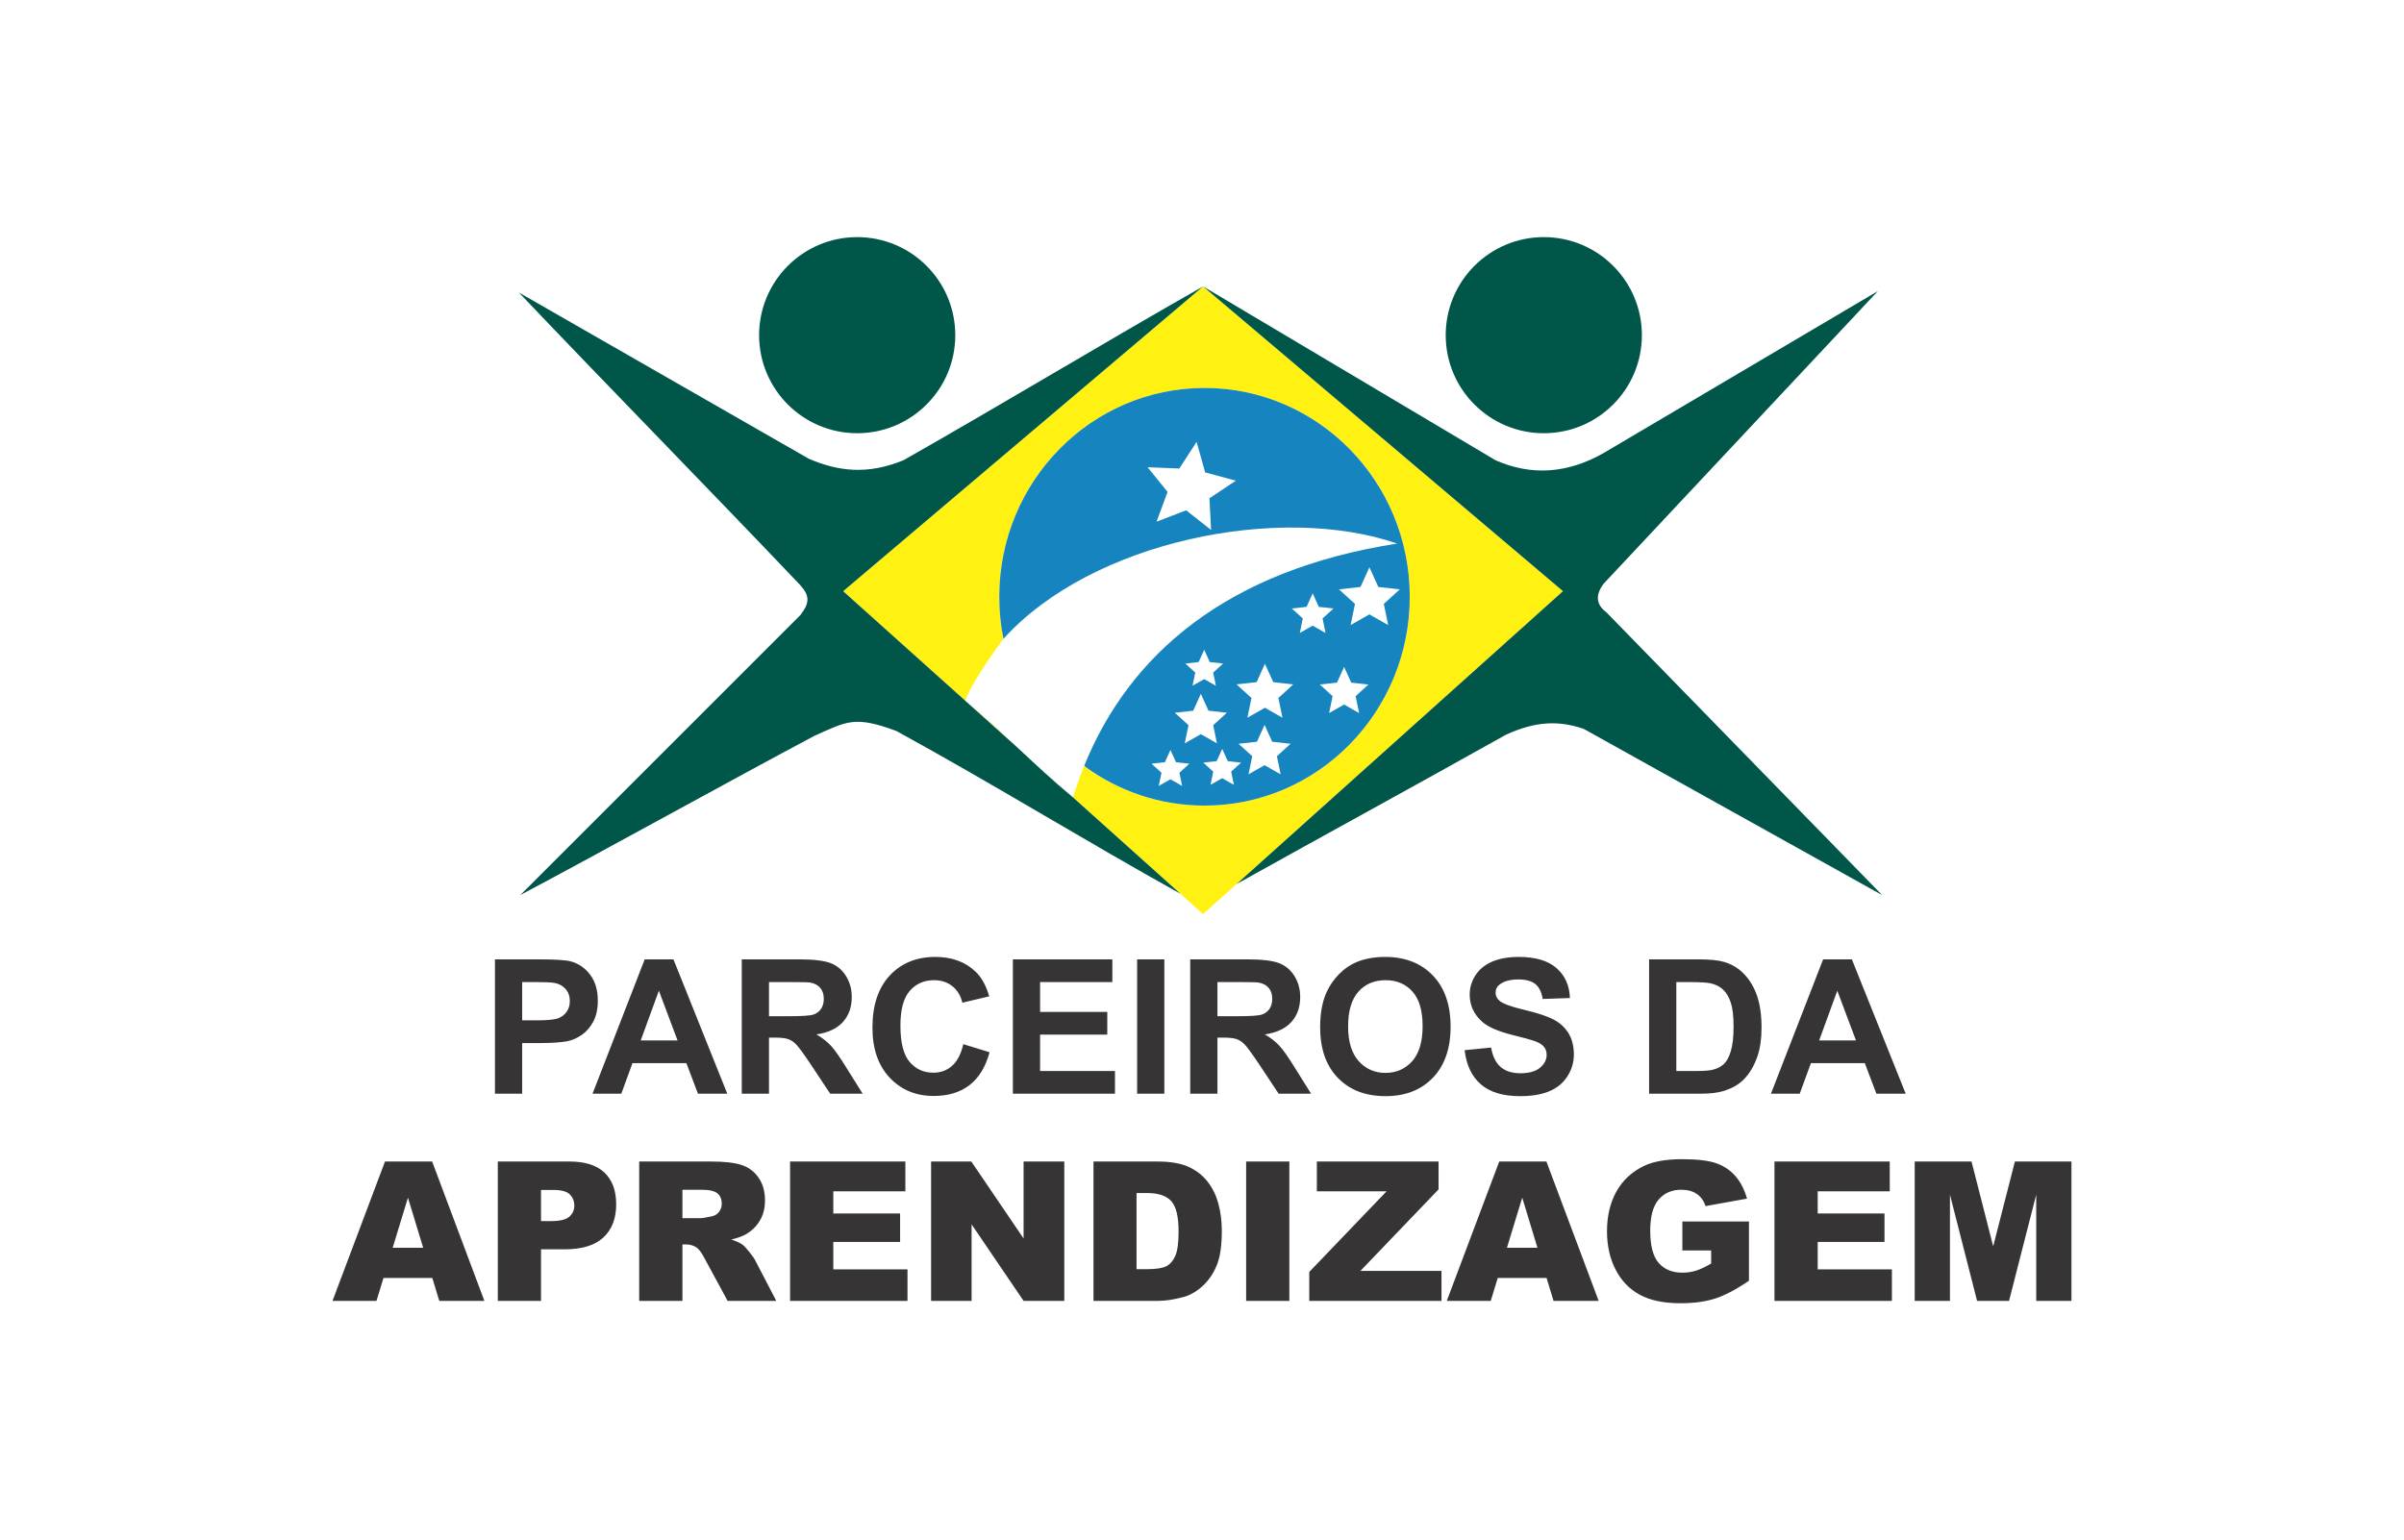
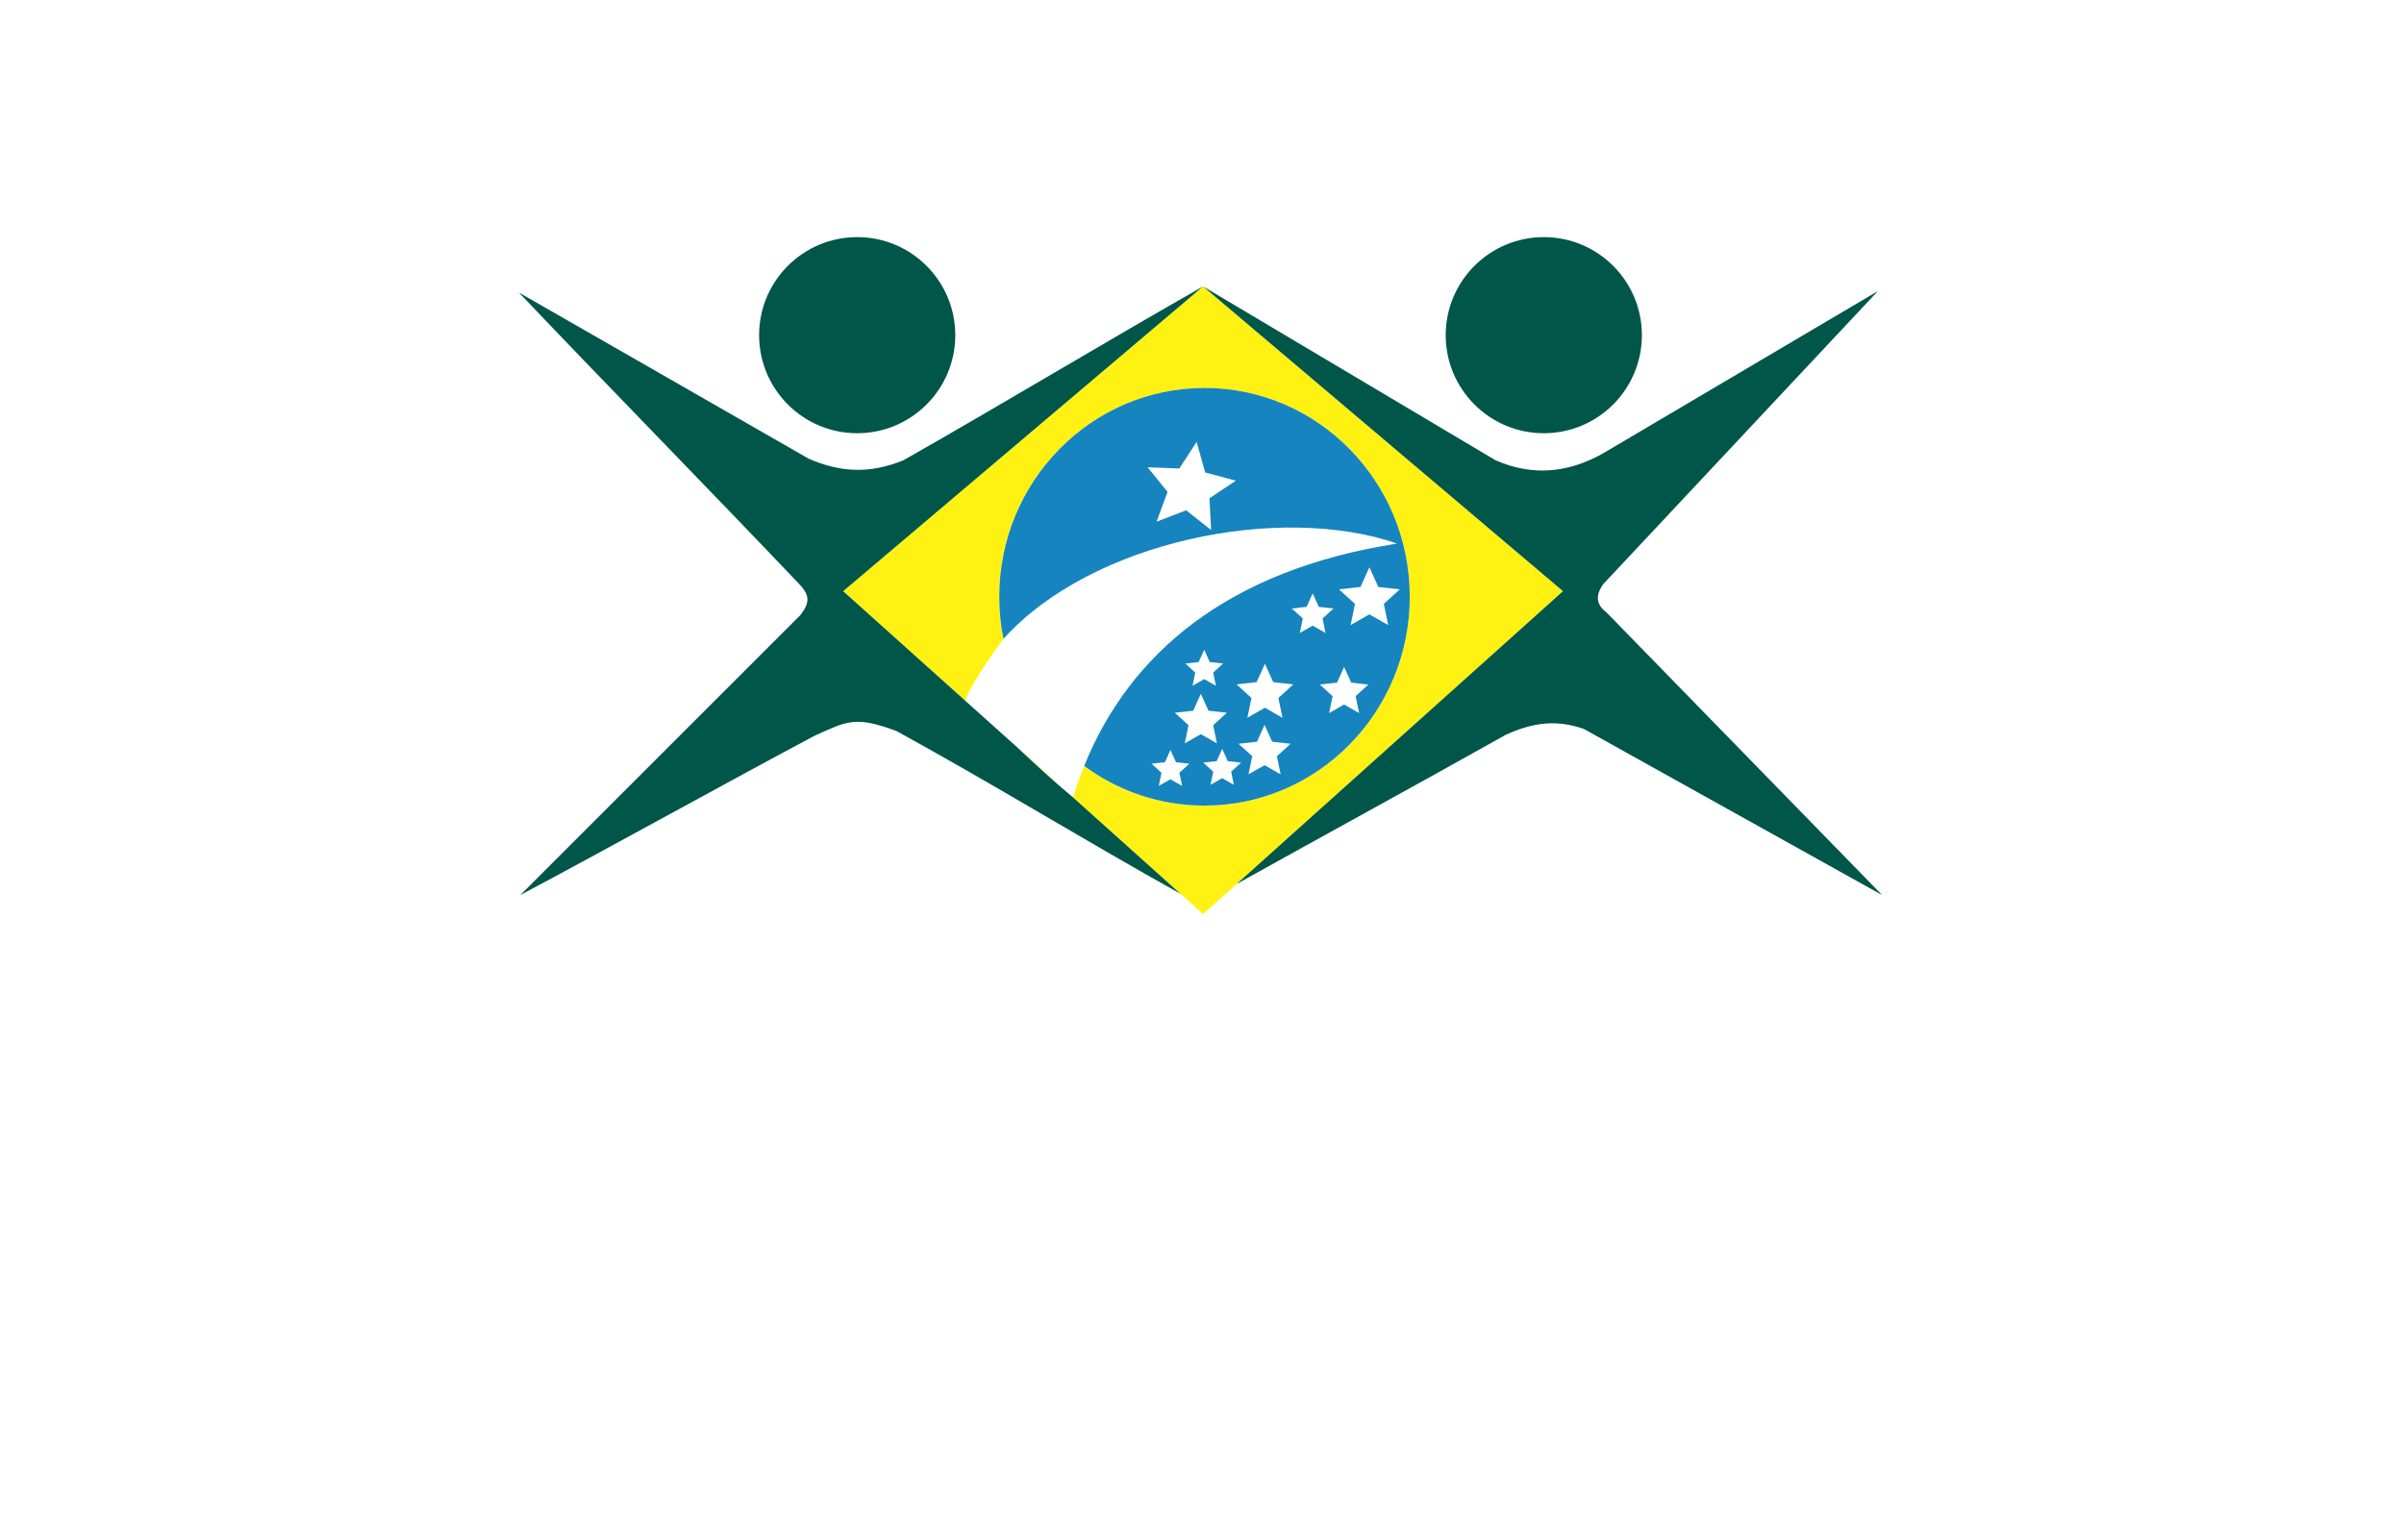
<svg xmlns="http://www.w3.org/2000/svg" xml:space="preserve" width="83.717mm" height="53.658mm" version="1.1" style="shape-rendering:geometricPrecision; text-rendering:geometricPrecision; image-rendering:optimizeQuality; fill-rule:evenodd; clip-rule:evenodd" viewBox="0 0 2569701 1647025">
  <defs>
    <style type="text/css">
   
    .fil0 {fill:none}
    .fil2 {fill:#005649}
    .fil4 {fill:#1584BF}
    .fil1 {fill:#FFF212}
    .fil3 {fill:#373435;fill-rule:nonzero}
   
  </style>
  </defs>
  <g id="Camada_x0020_1">
    <g id="_2025401647184">
      <polygon class="fil0" points="0,0 2569701,0 2569701,1647025 0,1647025 " />
-       <path class="fil1" d="M901278 632132l384731 -325873 384712 325858 -384712 345291 -139024 -124766c3505,-11465 7483,-22696 11922,-33679 36140,26668 80574,42402 128627,42402 121159,0 219386,-99961 219386,-223266 0,-123305 -98227,-223269 -219386,-223269 -121162,0 -219386,99964 -219386,223269 0,15412 1535,30462 4457,44993 270,-292 -32042,42307 -40895,66095l-130432 -117055zm185388 166376l-52366 -46994c18079,15105 35244,31026 52366,46994z" />
+       <path class="fil1" d="M901278 632132l384731 -325873 384712 325858 -384712 345291 -139024 -124766c3505,-11465 7483,-22696 11922,-33679 36140,26668 80574,42402 128627,42402 121159,0 219386,-99961 219386,-223266 0,-123305 -98227,-223269 -219386,-223269 -121162,0 -219386,99964 -219386,223269 0,15412 1535,30462 4457,44993 270,-292 -32042,42307 -40895,66095l-130432 -117055zm185388 166376c18079,15105 35244,31026 52366,46994z" />
      <path class="fil2" d="M916279 253537c57900,0 104842,46942 104842,104842 0,57900 -46942,104842 -104842,104842 -57900,0 -104842,-46942 -104842,-104842 0,-57900 46942,-104842 104842,-104842zm-361627 59254c97751,102816 202872,209889 300627,312708 9715,10891 11038,18316 264,32187 -96741,96741 -202624,202624 -299365,299365 89651,-47614 225037,-122808 314688,-170422 34418,-15338 42801,-21591 87376,-4991 106447,58443 198808,115708 303515,174004l-114772 -103000 -3 6c-20931,-17303 -40594,-35750 -60316,-54140l-52366 -46994 -2643 -2198 49 -132 -130429 -117052 384731 -325873 384712 325858 -348873 313123c95277,-53099 193400,-106616 287772,-159580 32245,-14752 56494,-15308 83134,-6385 106367,59254 212722,118523 319090,177776 -98267,-100793 -196518,-201583 -294785,-302373 -10317,-7692 -12474,-17511 -3036,-30397 97751,-104329 195506,-208674 293257,-313000 -97751,57740 -195506,115468 -293257,173209 -38501,21870 -76986,24571 -115484,7603 -104182,-61939 -208351,-123894 -312530,-185834 -105520,59914 -214736,125935 -320253,185849 -38544,15836 -69908,11857 -101128,-1541 -103332,-59254 -206648,-118523 -309976,-177776zm1095550 -59254c57900,0 104845,46942 104845,104842 0,57900 -46945,104842 -104845,104842 -57897,0 -104842,-46942 -104842,-104842 0,-57900 46945,-104842 104842,-104842z" />
-       <path class="fil3" d="M462101 1366430l-52175 0 -7496 24562 -47006 0 56095 -149036 50407 0 55856 149036 -48222 0 -7459 -24562zm66967 -196973l0 -143656 46512 0c17622,0 29093,703 34443,2143 8226,2173 15114,6854 20664,14077 5553,7223 8328,16551 8328,27988 0,8828 -1605,16219 -4782,22239 -3211,6019 -7256,10734 -12171,14178 -4917,3410 -9933,5685 -15016,6787 -6922,1372 -16919,2075 -30026,2075l-18862 0 0 54170 -29090 0zm29090 -119379l0 40932 15817 0c11403,0 18994,-770 22840,-2274 3846,-1504 6854,-3846 9027,-7091 2173,-3208 3278,-6922 3278,-11201 0,-5249 -1538,-9565 -4583,-12975 -3076,-3410 -6922,-5550 -11636,-6421 -3444,-635 -10366,-970 -20799,-970l-13945 0zm219260 119379l-31330 0 -12407 -32702 -57614 0 -11940 32702 -30763 0 55776 -143656 30732 0 57547 143656zm-53167 -56979l-19964 -53170 -19393 53170 39357 0zm68652 56979l0 -143656 61092 0c15347,0 26517,1305 33473,3880 6989,2575 12539,7155 16720,13745 4181,6621 6286,14144 6286,22638 0,10802 -3143,19694 -9463,26717 -6320,7023 -15750,11437 -28322,13276 6253,3643 11403,7658 15449,12039 4079,4380 9561,12171 16453,23340l17521 28021 -34676 0 -20799 -31367c-7459,-11133 -12573,-18156 -15351,-21066 -2741,-2876 -5651,-4881 -8727,-5952 -3109,-1071 -7993,-1605 -14678,-1605l-5887 0 0 59990 -29090 0zm29090 -82861l21468 0c13911,0 22573,-602 26051,-1774 3444,-1169 6185,-3211 8125,-6084 1974,-2876 2944,-6489 2944,-10802 0,-4850 -1305,-8730 -3880,-11738 -2575,-2977 -6219,-4850 -10903,-5617 -2373,-335 -9429,-503 -21164,-503l-22641 0 0 36518zm207691 29894l28089 8628c-4313,15814 -11501,27552 -21533,35244 -10034,7658 -22739,11501 -38157,11501 -19092,0 -34774,-6520 -47080,-19562 -12272,-13039 -18426,-30864 -18426,-53501 0,-23908 6185,-42500 18524,-55742 12339,-13242 28592,-19863 48722,-19863 17588,0 31868,5215 42835,15615 6553,6154 11437,14982 14715,26517l-28694 6820c-1704,-7422 -5249,-13306 -10633,-17622 -5418,-4313 -11971,-6452 -19663,-6452 -10667,0 -19326,3812 -25946,11468 -6655,7625 -9967,19998 -9967,37119 0,18122 3278,31063 9798,38755 6556,7723 15050,11569 25514,11569 7726,0 14381,-2440 19930,-7355 5553,-4917 9565,-12606 11971,-23141zm53004 52967l0 -143656 106334 0 0 24277 -77244 0 0 31901 71829 0 0 24277 -71829 0 0 38924 80056 0 0 24277 -109145 0zm132820 0l0 -143656 29093 0 0 143656 -29093 0zm56746 0l0 -143656 61092 0c15347,0 26517,1305 33473,3880 6989,2575 12539,7155 16720,13745 4181,6621 6286,14144 6286,22638 0,10802 -3143,19694 -9463,26717 -6320,7023 -15750,11437 -28322,13276 6253,3643 11403,7658 15449,12039 4079,4380 9561,12171 16453,23340l17521 28021 -34676 0 -20799 -31367c-7459,-11133 -12573,-18156 -15351,-21066 -2741,-2876 -5651,-4881 -8727,-5952 -3109,-1071 -7993,-1605 -14678,-1605l-5887 0 0 59990 -29090 0zm29090 -82861l21468 0c13911,0 22573,-602 26051,-1774 3444,-1169 6185,-3211 8125,-6084 1974,-2876 2944,-6489 2944,-10802 0,-4850 -1305,-8730 -3880,-11738 -2575,-2977 -6219,-4850 -10903,-5617 -2373,-335 -9429,-503 -21164,-503l-22641 0 0 36518zm109784 11904c0,-14648 2207,-26953 6587,-36917 3241,-7324 7723,-13911 13374,-19731 5651,-5817 11839,-10129 18561,-12972 8960,-3779 19292,-5685 30996,-5685 21201,0 38120,6587 50862,19728 12708,13174 19062,31465 19062,54907 0,23239 -6320,41432 -18927,54539 -12606,13144 -29495,19697 -50595,19697 -21367,0 -38387,-6523 -50994,-19596 -12606,-13042 -18927,-31033 -18927,-53971zm29894 -970c0,16284 3779,28623 11302,37052 7523,8392 17088,12606 28657,12606 11603,0 21100,-4181 28559,-12508 7422,-8358 11133,-20866 11133,-37552 0,-16483 -3610,-28789 -10866,-36883 -7223,-8125 -16821,-12171 -28826,-12171 -11971,0 -21634,4113 -28958,12306 -7324,8226 -11001,20596 -11001,37150zm124560 25382l28288 -2812c1707,9463 5117,16388 10298,20833 5184,4448 12174,6655 20968,6655 9294,0 16317,-1971 21032,-5918 4715,-3944 7091,-8561 7091,-13843 0,-3410 -1004,-6286 -2977,-8693 -1974,-2376 -5448,-4448 -10399,-6188 -3376,-1203 -11069,-3275 -23107,-6286 -15479,-3880 -26349,-8628 -32601,-14279 -8794,-7925 -13174,-17588 -13174,-28991 0,-7324 2072,-14212 6185,-20596 4147,-6388 10099,-11237 17889,-14580 7793,-3346 17155,-5016 28190,-5016 17957,0 31499,3978 40560,11971 9095,7990 13843,18626 14313,31966l-29093 1004c-1237,-7422 -3880,-12738 -7925,-15983 -4046,-3244 -10132,-4884 -18224,-4884 -8358,0 -14915,1740 -19629,5218 -3042,2241 -4580,5215 -4580,8960 0,3413 1437,6320 4313,8730 3647,3109 12505,6320 26585,9663 14077,3312 24476,6790 31198,10332 6756,3579 12039,8429 15851,14614 3812,6185 5718,13810 5718,22874 0,8223 -2274,15949 -6857,23138 -4580,7189 -11035,12539 -19393,16017 -8361,3512 -18795,5252 -31266,5252 -18159,0 -32101,-4181 -41831,-12573 -9733,-8361 -15516,-20566 -17422,-36582zm197191 -97110l52900 0c11937,0 21032,906 27285,2744 8395,2474 15618,6888 21603,13242 6019,6320 10565,14077 13708,23273 3112,9162 4684,20498 4684,33939 0,11839 -1473,22005 -4414,30563 -3579,10467 -8696,18927 -15351,25382 -5016,4914 -11802,8727 -20329,11471 -6388,2038 -14915,3042 -25615,3042l-54471 0 0 -143656zm29090 24277l0 95102 21569 0c8057,0 13877,-470 17456,-1372 4715,-1169 8592,-3177 11670,-5986 3109,-2809 5617,-7422 7557,-13843 1971,-6418 2941,-15216 2941,-26315 0,-11102 -970,-19596 -2941,-25547 -1940,-5955 -4681,-10568 -8192,-13911 -3512,-3312 -7959,-5586 -13377,-6756 -4012,-902 -11937,-1372 -23709,-1372l-12975 0zm245210 119379l-31330 0 -12407 -32702 -57614 0 -11940 32702 -30763 0 55776 -143656 30732 0 57547 143656zm-53167 -56979l-19964 -53170 -19393 53170 39357 0zm-1531554 221688l-16271 -53563 -16339 53563 32610 0zm79758 -92211l76599 0c16686,0 29176,3954 37500,11900 8294,7944 12456,19252 12456,33927 0,15056 -4546,26852 -13601,35318 -9052,8499 -22895,12732 -41490,12732l-25256 0 0 55159 -46208 0 0 -149036zm46208 63695l11345 0c8951,0 15228,-1562 18838,-4650 3607,-3088 5412,-7041 5412,-11864 0,-4684 -1562,-8638 -4718,-11900 -3122,-3260 -9021,-4890 -17693,-4890l-13183 0 0 33304zm104943 85341l0 -149036 76737 0c14224,0 25118,1212 32610,3677 7529,2428 13601,6974 18214,13564 4613,6627 6903,14709 6903,24215 0,8257 -1768,15403 -5307,21404 -3505,6038 -8361,10894 -14571,14642 -3920,2357 -9331,4337 -16167,5897 5482,1839 9472,3643 11968,5482 1667,1216 4128,3852 7355,7839 3192,3990 5344,7078 6418,9264l22377 43053 -52037 0 -24596 -45447c-3125,-5897 -5900,-9712 -8328,-11483 -3330,-2290 -7112,-3435 -11308,-3435l-4061 0 0 60365 -46208 0zm46208 -88466l19464 0c2081,0 6176,-694 12210,-2044 3054,-589 5550,-2152 7459,-4684 1943,-2532 2916,-5412 2916,-8674 0,-4822 -1529,-8533 -4580,-11099 -3054,-2603 -8779,-3886 -17208,-3886l-20262 0 0 30388zm115072 -60570l123228 0 0 31846 -77017 0 0 23730 71397 0 0 30391 -71397 0 0 29347 79307 0 0 33722 -125518 0 0 -149036zm150737 0l42982 0 55889 82290 0 -82290 43504 0 0 149036 -43504 0 -55576 -81839 0 81839 -43295 0 0 -149036zm173599 0l68447 0c13460,0 24387,1839 32681,5482 8291,3677 15160,8914 20606,15750 5412,6870 9331,14813 11762,23902 2462,9089 3677,18699 3677,28862 0,15925 -1805,28276 -5448,37052 -3607,8779 -8638,16133 -15090,22064 -6455,5933 -13358,9887 -20747,11867 -10096,2704 -19255,4058 -27441,4058l-68447 0 0 -149036zm45999 33722l0 81385 11311 0c9644,0 16514,-1074 20606,-3189 4061,-2152 7253,-5863 9577,-11173 2324,-5341 3469,-13945 3469,-25879 0,-15786 -2566,-26573 -7735,-32402 -5169,-5829 -13739,-8742 -25707,-8742l-11520 0zm117157 -33722l46208 0 0 149036 -46208 0 0 -149036zm75596 0l130095 0 0 29799 -83539 87183 86661 0 0 32055 -141335 0 0 -30947 82671 -86244 -74552 0 0 -31846zm245548 124474l-52175 0 -7496 24562 -47006 0 56095 -149036 50407 0 55856 149036 -48222 0 -7459 -24562zm-9749 -32263l-16271 -53563 -16339 53563 32610 0zm154899 2913l0 -31014 71188 0 0 63382c-13635,9298 -25673,15648 -36113,19012 -10479,3364 -22898,5031 -37261,5031 -17693,0 -32125,-3020 -43262,-9055 -11136,-6001 -19774,-14988 -25916,-26923 -6139,-11897 -9193,-25603 -9193,-41039 0,-16271 3367,-30391 10062,-42430 6695,-12002 16514,-21127 29455,-27371 10093,-4822 23693,-7216 40763,-7216 16443,0 28758,1492 36911,4475 8186,2984 14952,7597 20329,13877 5378,6280 9436,14224 12143,23835l-44336 7978c-1839,-5654 -4927,-9991 -9298,-12975 -4371,-3017 -9924,-4509 -16723,-4509 -10059,0 -18110,3502 -24111,10510 -6001,7008 -8984,18110 -8984,33270 0,16096 3017,27616 9089,34520 6038,6903 14500,10372 25326,10372 5132,0 10025,-727 14709,-2219 4647,-1492 9991,-4024 16026,-7563l0 -13948 -30805 0zm98454 -95124l123228 0 0 31846 -77017 0 0 23730 71397 0 0 30391 -71397 0 0 29347 79307 0 0 33722 -125518 0 0 -149036zm149905 0l60745 0 23138 90685 23212 -90685 60466 0 0 149036 -37675 0 0 -113617 -29071 113617 -34139 0 -29001 -113617 0 113617 -37675 0 0 -149036z" />
      <path class="fil4" d="M1287535 414830c121159,0 219386,99964 219386,223269 0,123305 -98227,223266 -219386,223266 -48053,0 -92487,-15734 -128627,-42402 48431,-119827 153288,-209579 334569,-237748 -124818,-43215 -326242,-3079 -420871,101877 -2922,-14531 -4457,-29581 -4457,-44993 0,-123305 98224,-223269 219386,-223269zm-301 279966l5924 13098 14282 1581 -10627 9681 2907 14077 -12490 -7115 -12484 7115 2904 -14080 -10624 -9678 14285 -1584 5921 -13094zm-3616 47083l8162 18039 19669 2179 -14635 13331 4006 19387 -17205 -9798 -17195 9798 4000 -19390 -14629 -13328 19675 -2185 8153 -18033zm-32481 60030l5924 13098 14282 1584 -10627 9678 2907 14077 -12490 -7115 -12484 7115 2904 -14080 -10624 -9675 14285 -1587 5921 -13094zm55322 -1169l5924 13098 14282 1584 -10627 9681 2907 14074 -12490 -7115 -12484 7115 2904 -14077 -10624 -9678 14285 -1587 5921 -13094zm45284 -25667l8153 18024 19654 2176 -14623 13322 4000 19369 -17189 -9789 -17180 9789 3996 -19372 -14617 -13319 19657 -2182 8150 -18018zm381 -65347l8895 19669 21450 2376 -15958 14540 4368 21137 -18761 -10685 -18748 10685 4362 -21143 -15952 -14534 21453 -2379 8892 -19666zm84638 3343l7612 16830 18353 2032 -13656 12441 3739 18085 -16050 -9141 -16041 9141 3729 -18089 -13650 -12438 18356 -2035 7609 -16827zm27036 -106518l9528 21066 22969 2545 -17091 15565 4678 22638 -20090 -11443 -20075 11443 4669 -22641 -17085 -15562 22975 -2551 9522 -21060zm-60632 27889l6532 14442 15747 1747 -11716 10673 3205 15519 -13773 -7843 -13764 7843 3201 -15522 -11713 -10670 15753 -1750 6529 -14439zm-124084 -161971l9187 32705 32810 8770 -28267 18844 1793 33918 -26656 -21060 -31696 12189 11787 -31861 -21385 -26382 33943 1369 18485 -28491z" />
    </g>
  </g>
</svg>